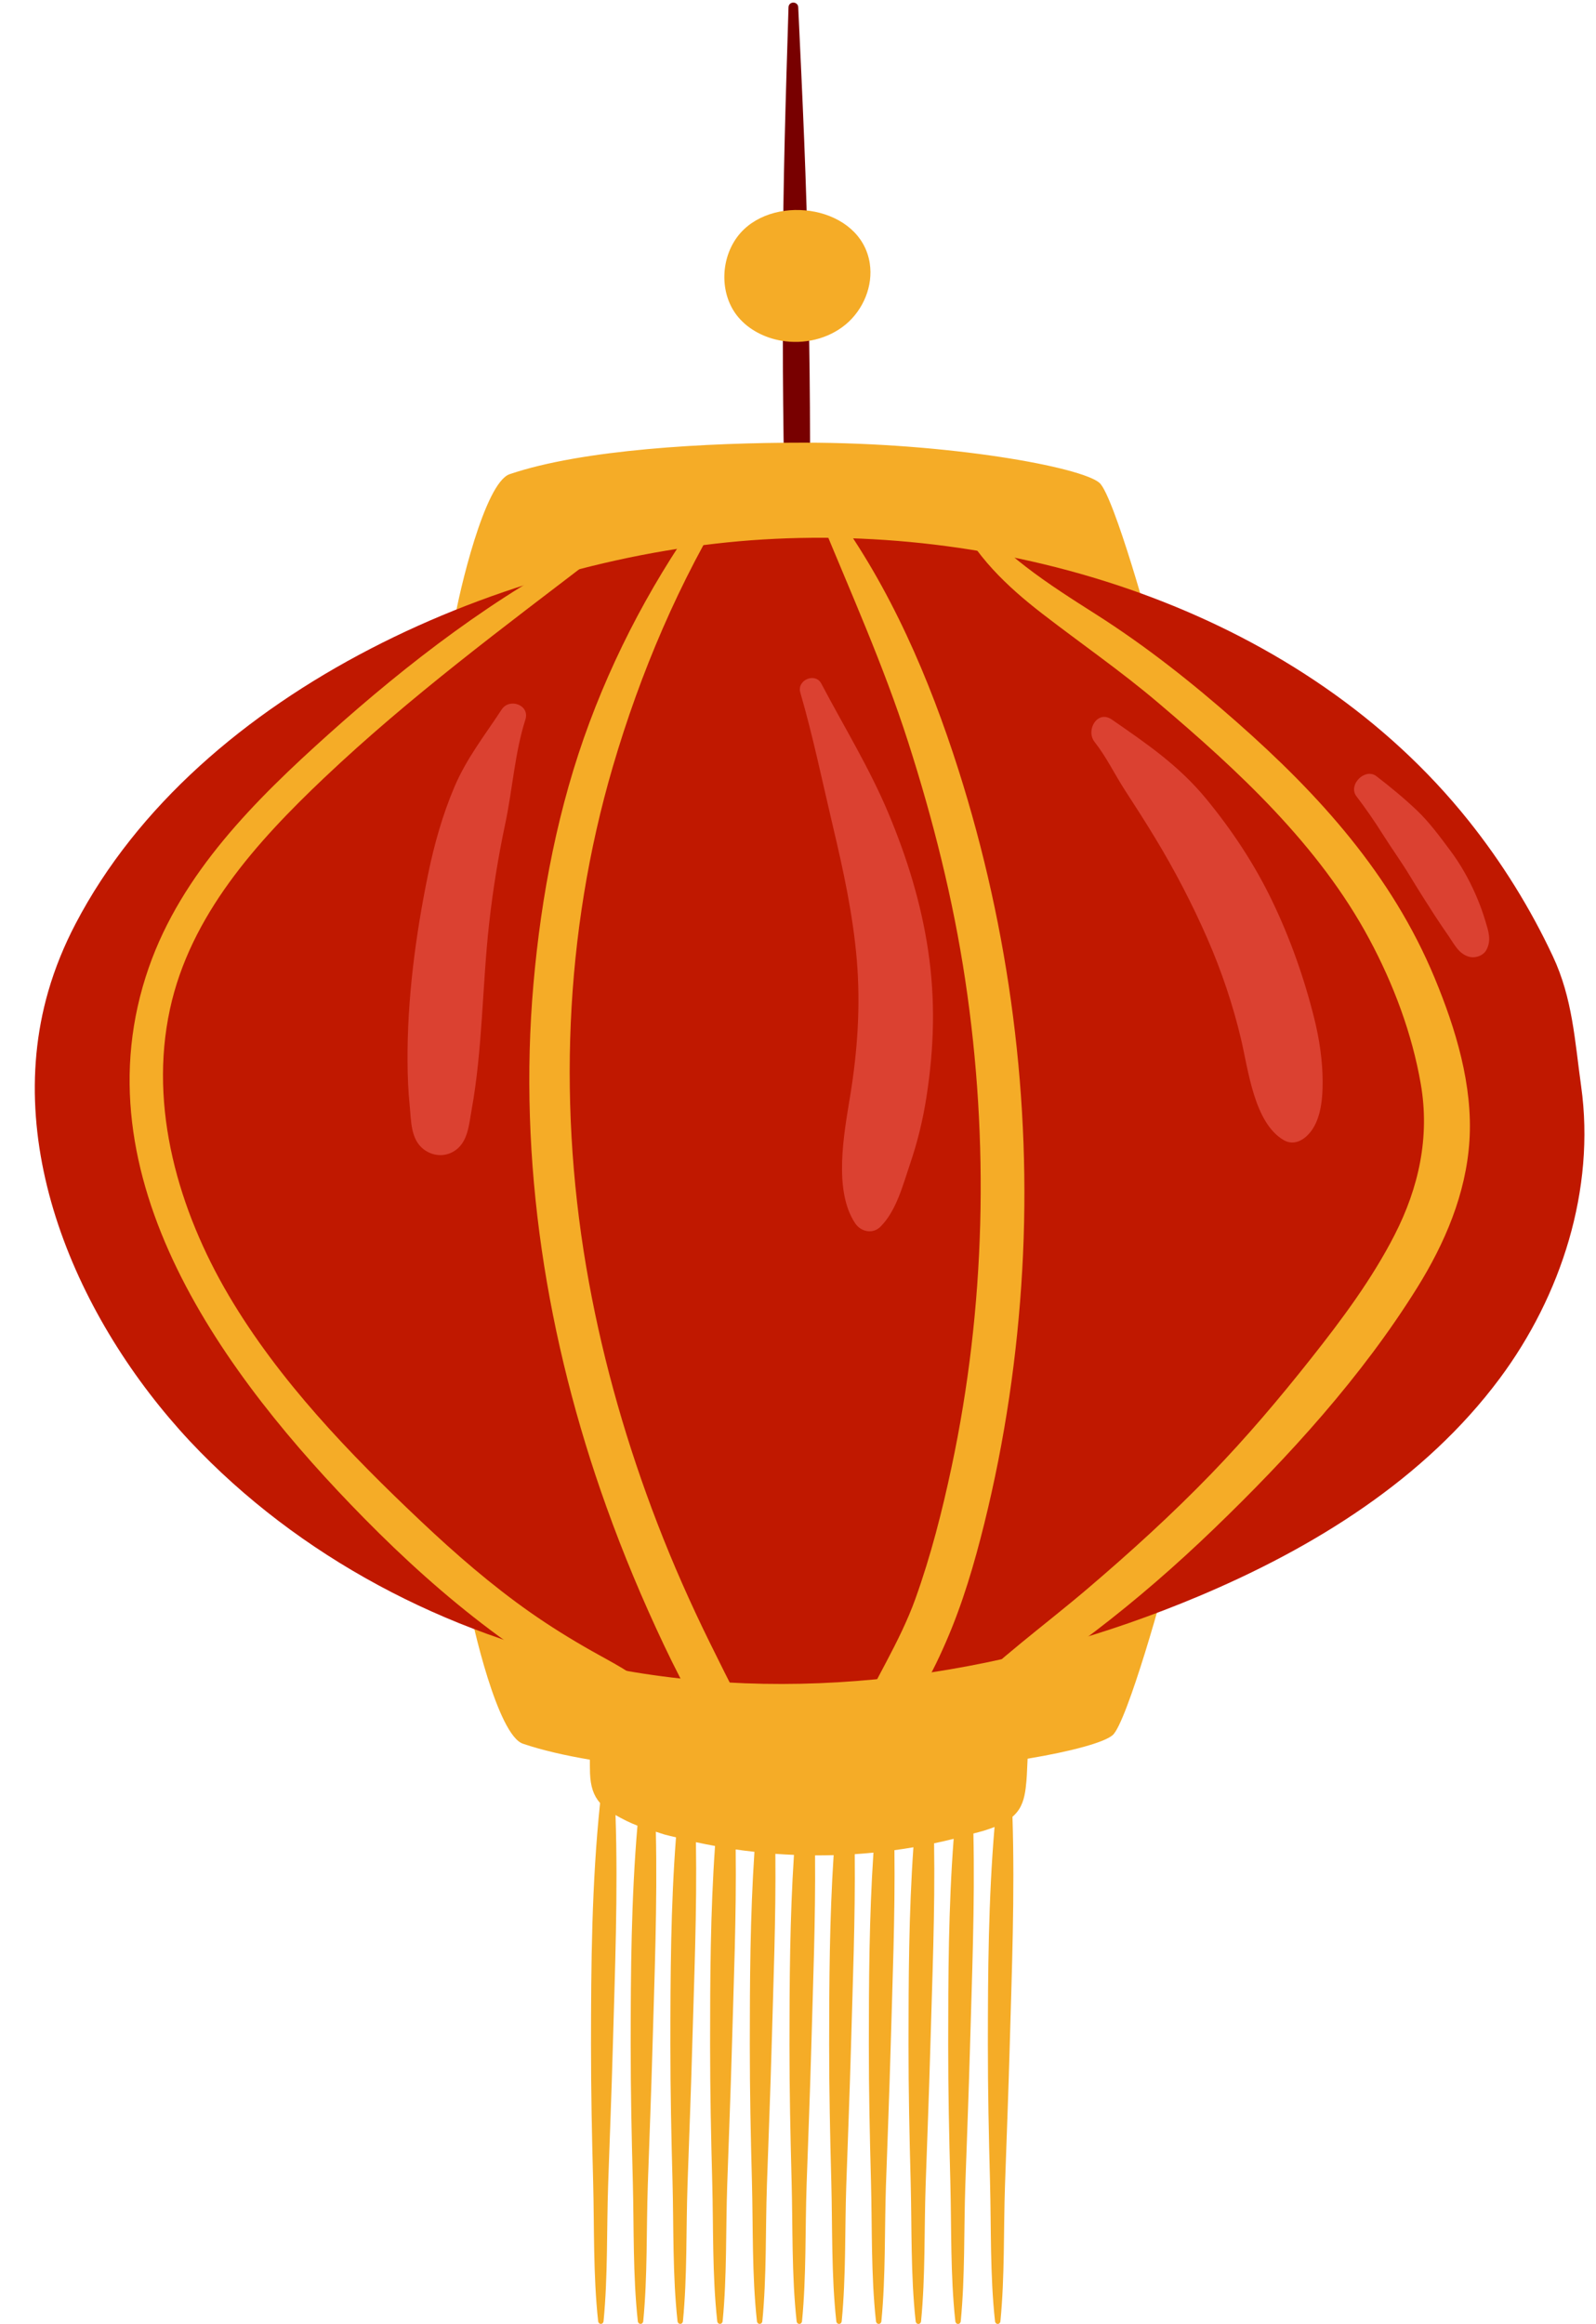
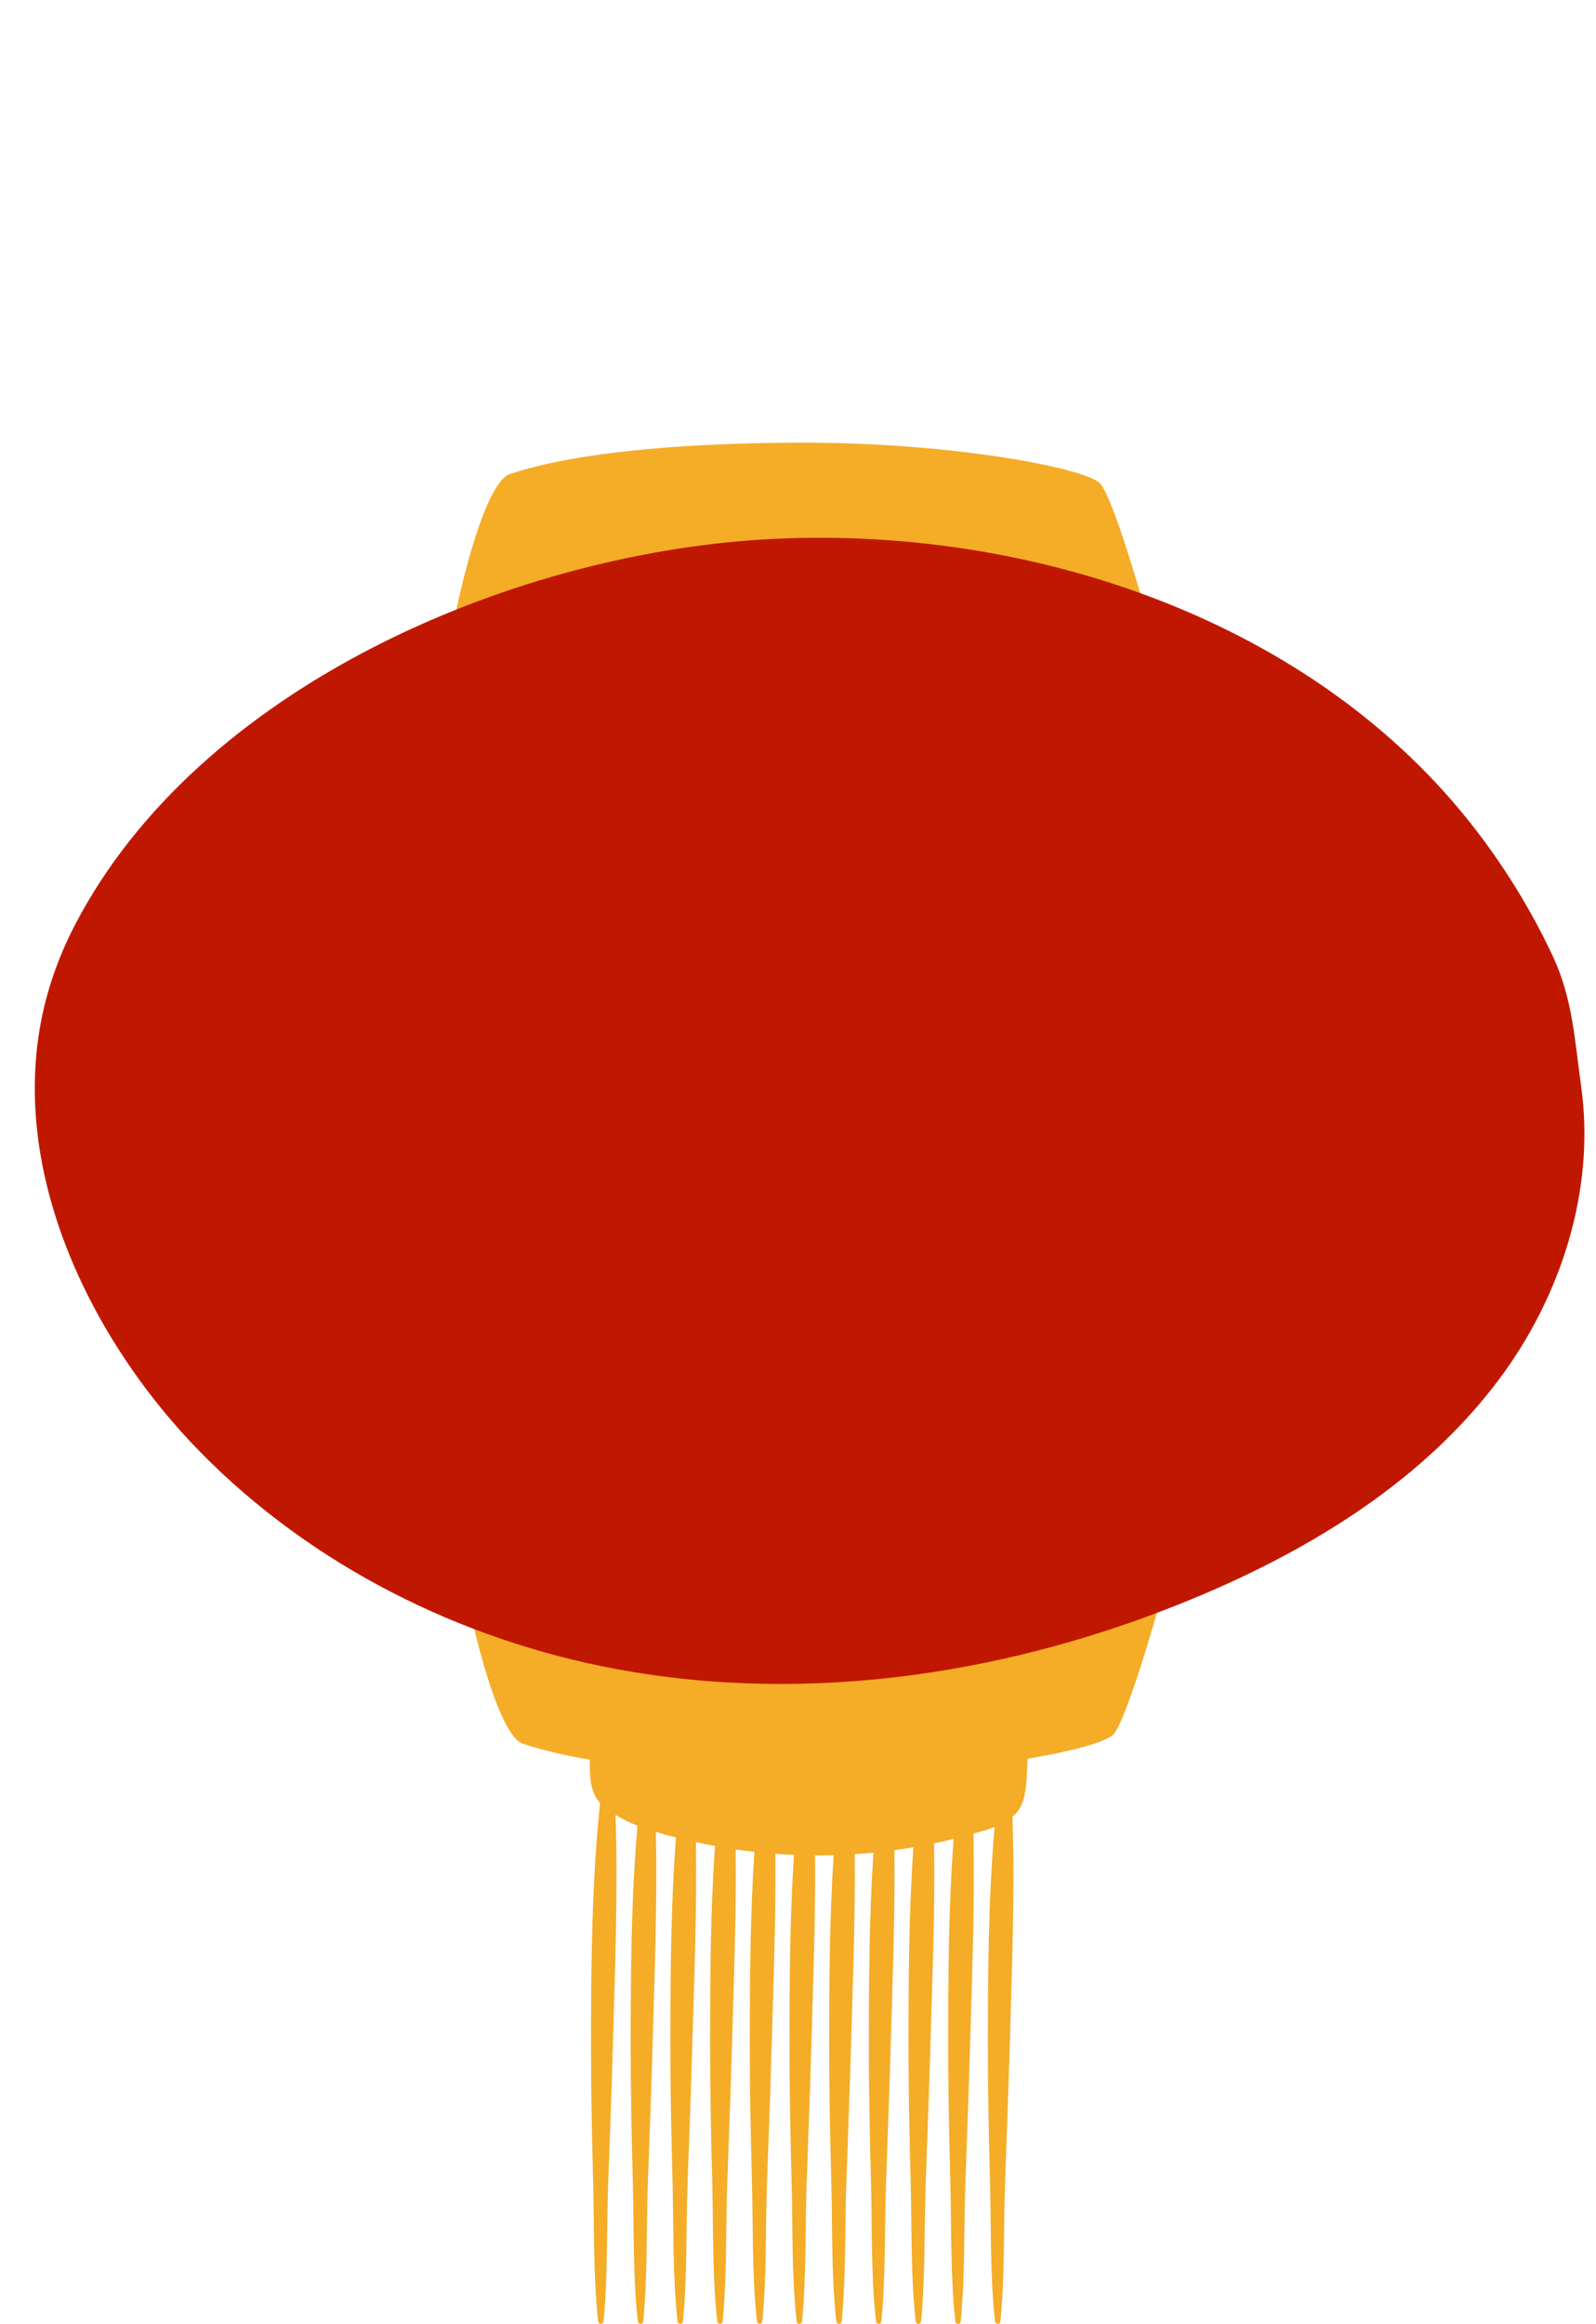
<svg xmlns="http://www.w3.org/2000/svg" height="90.1" preserveAspectRatio="xMidYMid meet" version="1.0" viewBox="16.6 2.9 61.9 90.1" width="61.9" zoomAndPan="magnify">
  <g id="change1_1">
-     <path d="M47.94,13.478c-0.053-3.436-0.221-6.863-0.381-10.295c-0.011-0.242-0.37-0.244-0.377,0 c-0.105,3.433-0.218,6.86-0.217,10.295c0.001,1.697-0.01,3.395,0.01,5.092c0.01,0.849,0.016,1.698,0.042,2.546 c0.025,0.825-0.001,1.715,0.321,2.489c0.078,0.189,0.314,0.194,0.391,0c0.309-0.779,0.27-1.664,0.282-2.489 c0.011-0.812,0.005-1.624,0.001-2.436C48.004,16.946,47.966,15.212,47.94,13.478z" fill="#780000" />
-   </g>
+     </g>
  <g id="change2_1">
    <path d="M61.975,63.509c-0.165,0.832-1.668,6.178-2.22,6.661 c-0.316,0.276-1.538,0.62-3.3,0.915c-0.018,0.291-0.02,0.582-0.046,0.872c-0.034,0.376-0.08,0.766-0.282,1.084 c-0.072,0.113-0.16,0.21-0.259,0.296c0.096,2.99-0.026,5.992-0.109,8.981 c-0.049,1.763-0.12,3.525-0.18,5.288c-0.06,1.756-0.008,3.54-0.178,5.288c-0.014,0.142-0.194,0.14-0.21,0 c-0.195-1.787-0.146-3.62-0.194-5.417c-0.047-1.763-0.084-3.525-0.083-5.288c0.001-2.818,0.02-5.649,0.259-8.457 c-0.142,0.056-0.286,0.105-0.429,0.149c-0.129,0.04-0.261,0.068-0.391,0.105c0.059,2.775-0.057,5.559-0.133,8.332 c-0.049,1.763-0.12,3.525-0.18,5.288c-0.06,1.756-0.008,3.54-0.178,5.288c-0.014,0.142-0.195,0.14-0.21,0 c-0.195-1.787-0.147-3.62-0.194-5.417c-0.047-1.763-0.084-3.525-0.083-5.288 c0.001-2.664,0.01-5.341,0.212-7.997c-0.252,0.063-0.505,0.12-0.759,0.173 c0.041,2.649-0.074,5.306-0.147,7.953c-0.049,1.763-0.12,3.525-0.18,5.288c-0.06,1.756-0.008,3.54-0.178,5.288 c-0.014,0.142-0.195,0.14-0.21,0c-0.195-1.787-0.147-3.62-0.194-5.417c-0.047-1.763-0.084-3.525-0.083-5.288 c0.001-2.555,0.011-5.121,0.19-7.67c-0.245,0.042-0.49,0.079-0.736,0.112c0.029,2.561-0.077,5.128-0.148,7.686 c-0.049,1.763-0.12,3.525-0.18,5.288c-0.06,1.756-0.008,3.54-0.178,5.288c-0.014,0.142-0.194,0.14-0.21,0 c-0.195-1.787-0.146-3.62-0.194-5.417c-0.047-1.763-0.084-3.525-0.083-5.288c0.001-2.485,0.014-4.981,0.179-7.461 c-0.242,0.024-0.483,0.043-0.726,0.059c0.024,2.509-0.078,5.024-0.147,7.531c-0.049,1.763-0.12,3.525-0.18,5.288 c-0.06,1.756-0.008,3.54-0.178,5.288c-0.014,0.142-0.195,0.14-0.21,0c-0.195-1.787-0.147-3.62-0.194-5.417 c-0.047-1.763-0.084-3.525-0.083-5.288c0.001-2.452,0.015-4.915,0.174-7.364 c-0.24,0.007-0.48,0.01-0.721,0.009c0.022,2.494-0.079,4.993-0.147,7.484c-0.049,1.763-0.12,3.525-0.18,5.288 c-0.06,1.756-0.008,3.54-0.178,5.288c-0.014,0.142-0.195,0.14-0.21,0c-0.195-1.787-0.147-3.62-0.194-5.417 c-0.047-1.763-0.084-3.525-0.083-5.288c0.001-2.456,0.015-4.922,0.174-7.374c-0.241-0.01-0.481-0.023-0.721-0.041 c0.024,2.513-0.078,5.033-0.147,7.543c-0.049,1.763-0.12,3.525-0.18,5.288c-0.06,1.756-0.008,3.54-0.178,5.288 c-0.014,0.142-0.195,0.14-0.21,0c-0.195-1.787-0.147-3.62-0.194-5.417c-0.047-1.763-0.084-3.525-0.083-5.288 c0.001-2.495,0.014-5.001,0.18-7.492c-0.243-0.027-0.485-0.056-0.727-0.091 c0.031,2.569-0.077,5.145-0.148,7.712c-0.049,1.763-0.12,3.525-0.18,5.288 c-0.06,1.756-0.008,3.54-0.178,5.288c-0.014,0.142-0.194,0.14-0.21,0c-0.195-1.787-0.147-3.62-0.194-5.417 c-0.047-1.763-0.083-3.525-0.083-5.288c0.001-2.571,0.011-5.153,0.192-7.718 c-0.248-0.046-0.495-0.093-0.741-0.147c0.043,2.663-0.072,5.333-0.146,7.994c-0.049,1.763-0.12,3.525-0.18,5.288 c-0.06,1.756-0.008,3.54-0.178,5.288c-0.014,0.142-0.195,0.14-0.21,0c-0.195-1.787-0.147-3.62-0.194-5.417 c-0.047-1.763-0.084-3.525-0.083-5.288c0.001-2.683,0.012-5.378,0.218-8.053c-0.148-0.038-0.298-0.067-0.446-0.109 c-0.113-0.032-0.223-0.075-0.336-0.109c0.062,2.797-0.053,5.604-0.131,8.4c-0.049,1.763-0.12,3.525-0.18,5.288 c-0.06,1.756-0.008,3.54-0.178,5.288c-0.014,0.142-0.195,0.14-0.21,0c-0.195-1.787-0.147-3.62-0.194-5.417 c-0.047-1.763-0.084-3.525-0.083-5.288c0.001-2.834,0.021-5.682,0.263-8.505 c-0.295-0.114-0.578-0.255-0.851-0.413c0.1,3.011-0.023,6.035-0.106,9.047c-0.049,1.763-0.12,3.525-0.18,5.288 c-0.06,1.756-0.008,3.54-0.178,5.288c-0.014,0.142-0.194,0.14-0.21,0c-0.195-1.787-0.147-3.62-0.194-5.417 c-0.047-1.763-0.084-3.525-0.083-5.288c0.001-3.128,0.028-6.273,0.352-9.383 c-0.258-0.297-0.37-0.647-0.39-1.156c-0.007-0.175-0.004-0.35-0.006-0.525 c-0.964-0.164-1.851-0.366-2.596-0.619c-0.975-0.331-1.967-4.621-2.137-5.648 c-0.179-1.083-0.065-0.741,0.024-1.842c0.041-0.515,0.122-1.099,0.353-1.568 c0.177-0.359,0.551-0.684,0.838-0.966c1.431-1.407,3.393-2.118,5.306-2.586 c5.926-1.45,12.316-0.933,17.932,1.451c0.942,0.4,1.914,0.895,2.446,1.769 C62.08,61.836,62.136,62.697,61.975,63.509z M35.444,31.308c1.431,1.407,3.393,2.118,5.306,2.586 c5.926,1.45,12.316,0.933,17.932-1.451c0.942-0.4,1.913-0.895,2.446-1.769 c0.439-0.72,0.495-1.581,0.334-2.393c-0.165-0.832-1.668-6.178-2.22-6.661c-0.699-0.61-5.808-1.558-11.46-1.558 c-3.79,0-8.585,0.261-11.415,1.222c-0.975,0.331-1.967,4.622-2.137,5.648c-0.179,1.083-0.065,0.742,0.024,1.842 c0.041,0.515,0.122,1.099,0.353,1.568C34.782,30.702,35.157,31.026,35.444,31.308z" fill="#F5AC27" />
  </g>
  <g id="change3_1">
    <path d="M19.529,38.718c-0.436,0.834-0.795,1.706-1.058,2.618 c-1.847,6.394,1.47,13.348,5.901,17.864c4.316,4.397,10.088,7.284,16.124,8.408 c7.563,1.409,15.487,0.166,22.579-2.815c4.485-1.885,8.783-4.546,11.689-8.448 c2.385-3.202,3.719-7.333,3.16-11.329c-0.248-1.77-0.329-3.4-1.096-5.038 c-0.878-1.874-1.98-3.646-3.272-5.263C67.174,26.729,56.182,23.212,46.201,23.815 C36.351,24.411,24.322,29.553,19.529,38.718z" fill="#C01800" />
  </g>
  <g id="change2_2">
-     <path d="M45.31,71.528c-0.754-0.632-1.222-1.537-1.694-2.388c-0.452-0.813-0.876-1.639-1.274-2.479 c-0.825-1.743-1.572-3.526-2.223-5.342c-2.323-6.47-3.429-13.408-2.829-20.275 c0.301-3.44,0.963-6.894,2.173-10.135c1.215-3.256,2.901-6.248,4.995-9.017c0.217-0.287,0.698-0.033,0.498,0.291 c-2.01,3.249-3.517,6.787-4.59,10.448c-1.897,6.474-2.139,13.353-0.925,19.981 c0.585,3.196,1.49,6.329,2.659,9.36c0.601,1.56,1.279,3.09,2.018,4.59 c0.377,0.765,0.758,1.528,1.147,2.287c0.363,0.709,0.749,1.395,0.901,2.182 C46.264,71.546,45.707,71.86,45.31,71.528z M53.772,32.742c-1.122-3.525-2.647-7.078-4.845-10.065 c-0.182-0.248-0.689-0.111-0.549,0.231c1.19,2.906,2.487,5.772,3.447,8.769c0.968,3.019,1.741,6.086,2.212,9.224 c0.938,6.241,0.784,12.697-0.53,18.871c-0.366,1.721-0.803,3.436-1.397,5.094 c-0.619,1.728-1.625,3.222-2.353,4.891c-0.182,0.418,0.212,0.949,0.672,0.672 c1.418-0.856,2.221-2.405,2.862-3.876c0.646-1.482,1.1-3.032,1.488-4.599 c0.796-3.216,1.281-6.514,1.468-9.822C56.617,45.594,55.757,38.981,53.772,32.742z M41.767,68.324 c-0.66-0.597-1.434-0.973-2.204-1.409c-0.824-0.466-1.626-0.962-2.401-1.506 c-1.508-1.058-2.898-2.267-4.236-3.53c-2.762-2.606-5.508-5.456-7.449-8.744 c-1.945-3.296-3.114-7.284-2.286-11.107c0.787-3.638,3.355-6.48,5.979-8.967c3.334-3.159,6.986-5.862,10.624-8.648 c0.191-0.146,0.033-0.442-0.193-0.329c-3.738,1.874-7.171,4.512-10.276,7.298 c-2.827,2.537-5.675,5.364-6.954,9.03c-2.836,8.126,2.971,15.881,8.345,21.344 c1.535,1.56,3.157,3.029,4.908,4.343c0.902,0.677,1.84,1.307,2.817,1.87 c0.939,0.541,1.915,1.052,3.01,1.117C41.832,69.109,42.048,68.578,41.767,68.324z M72.237,40.804 c-1.661-3.993-4.465-7.088-7.674-9.914c-1.731-1.525-3.517-2.94-5.465-4.178 c-1.815-1.154-3.71-2.353-5.006-4.111c-0.191-0.259-0.575-0.042-0.435,0.254c0.757,1.599,1.986,2.77,3.369,3.839 c1.488,1.149,3.033,2.215,4.469,3.432c3.124,2.647,6.255,5.536,8.212,9.181c0.94,1.751,1.661,3.667,1.999,5.63 c0.352,2.045-0.078,4.004-1.013,5.833c-0.879,1.72-2.053,3.292-3.248,4.802 c-1.224,1.547-2.493,3.045-3.864,4.463c-1.524,1.576-3.143,3.046-4.811,4.467 c-1.673,1.424-3.49,2.727-5.022,4.306c-0.141,0.145-0.002,0.436,0.209,0.359 c1.859-0.674,3.545-1.821,5.107-3.013c1.616-1.233,3.149-2.567,4.613-3.977 c2.913-2.805,5.74-5.906,7.885-9.349c1.075-1.725,1.895-3.641,2.029-5.69 C73.732,44.983,73.057,42.777,72.237,40.804z M45.325,11.925c-0.795,0.89-0.858,2.37-0.085,3.279 c0.415,0.489,1.024,0.793,1.656,0.904c0.875,0.154,1.821-0.061,2.504-0.629c0.683-0.569,1.069-1.494,0.933-2.372 C49.99,10.896,46.696,10.391,45.325,11.925z" fill="#F5AC27" />
-   </g>
+     </g>
  <g id="change4_1">
-     <path d="M52.533,45.425c-0.141,0.909-0.35,1.761-0.647,2.631 c-0.277,0.814-0.52,1.78-1.135,2.401c-0.298,0.301-0.76,0.203-0.982-0.127 c-0.857-1.275-0.431-3.501-0.199-4.921c0.288-1.763,0.41-3.5,0.261-5.285 c-0.148-1.762-0.526-3.496-0.933-5.213c-0.407-1.721-0.766-3.465-1.259-5.162c-0.141-0.484,0.58-0.793,0.816-0.344 c0.88,1.673,1.859,3.258,2.594,5.006c0.722,1.717,1.274,3.495,1.548,5.339 C52.883,41.673,52.831,43.504,52.533,45.425z M67.576,42.399c-0.39-1.574-0.941-3.13-1.646-4.591 c-0.683-1.417-1.558-2.735-2.557-3.947c-1.058-1.283-2.3-2.13-3.652-3.064c-0.56-0.387-1.023,0.416-0.669,0.867 c0.467,0.594,0.777,1.255,1.186,1.885c0.394,0.606,0.786,1.217,1.161,1.836c0.759,1.252,1.435,2.549,2.022,3.89 c0.552,1.262,0.993,2.568,1.311,3.908c0.283,1.191,0.508,3.256,1.661,3.922c0.285,0.164,0.587,0.088,0.826-0.107 c0.603-0.492,0.682-1.446,0.679-2.177C67.896,44.019,67.769,43.178,67.576,42.399z M74.208,38.602 c-0.105-0.352-0.231-0.687-0.378-1.024c-0.259-0.594-0.589-1.177-0.978-1.697c-0.399-0.534-0.811-1.099-1.296-1.56 c-0.498-0.473-1.027-0.908-1.571-1.327c-0.442-0.34-1.114,0.335-0.777,0.777c0.367,0.483,0.713,0.983,1.036,1.497 c0.337,0.535,0.709,1.047,1.037,1.589c0.32,0.529,0.652,1.053,0.988,1.572c0.168,0.26,0.344,0.513,0.52,0.769 c0.217,0.317,0.392,0.687,0.789,0.796c0.244,0.067,0.557-0.042,0.677-0.276 C74.452,39.338,74.323,38.987,74.208,38.602z M36.057,30.408c-0.66,1.01-1.355,1.879-1.833,3.002 c-0.463,1.089-0.789,2.25-1.026,3.408c-0.482,2.356-0.805,4.812-0.792,7.219c0.003,0.582,0.025,1.15,0.084,1.729 c0.059,0.58,0.031,1.299,0.538,1.69c0.342,0.264,0.795,0.309,1.172,0.083c0.549-0.331,0.585-1.024,0.688-1.59 c0.432-2.378,0.414-4.826,0.681-7.226c0.144-1.299,0.354-2.604,0.626-3.883c0.282-1.327,0.371-2.758,0.783-4.045 C37.157,30.233,36.359,29.945,36.057,30.408z" fill="#DB4131" />
-   </g>
+     </g>
</svg>